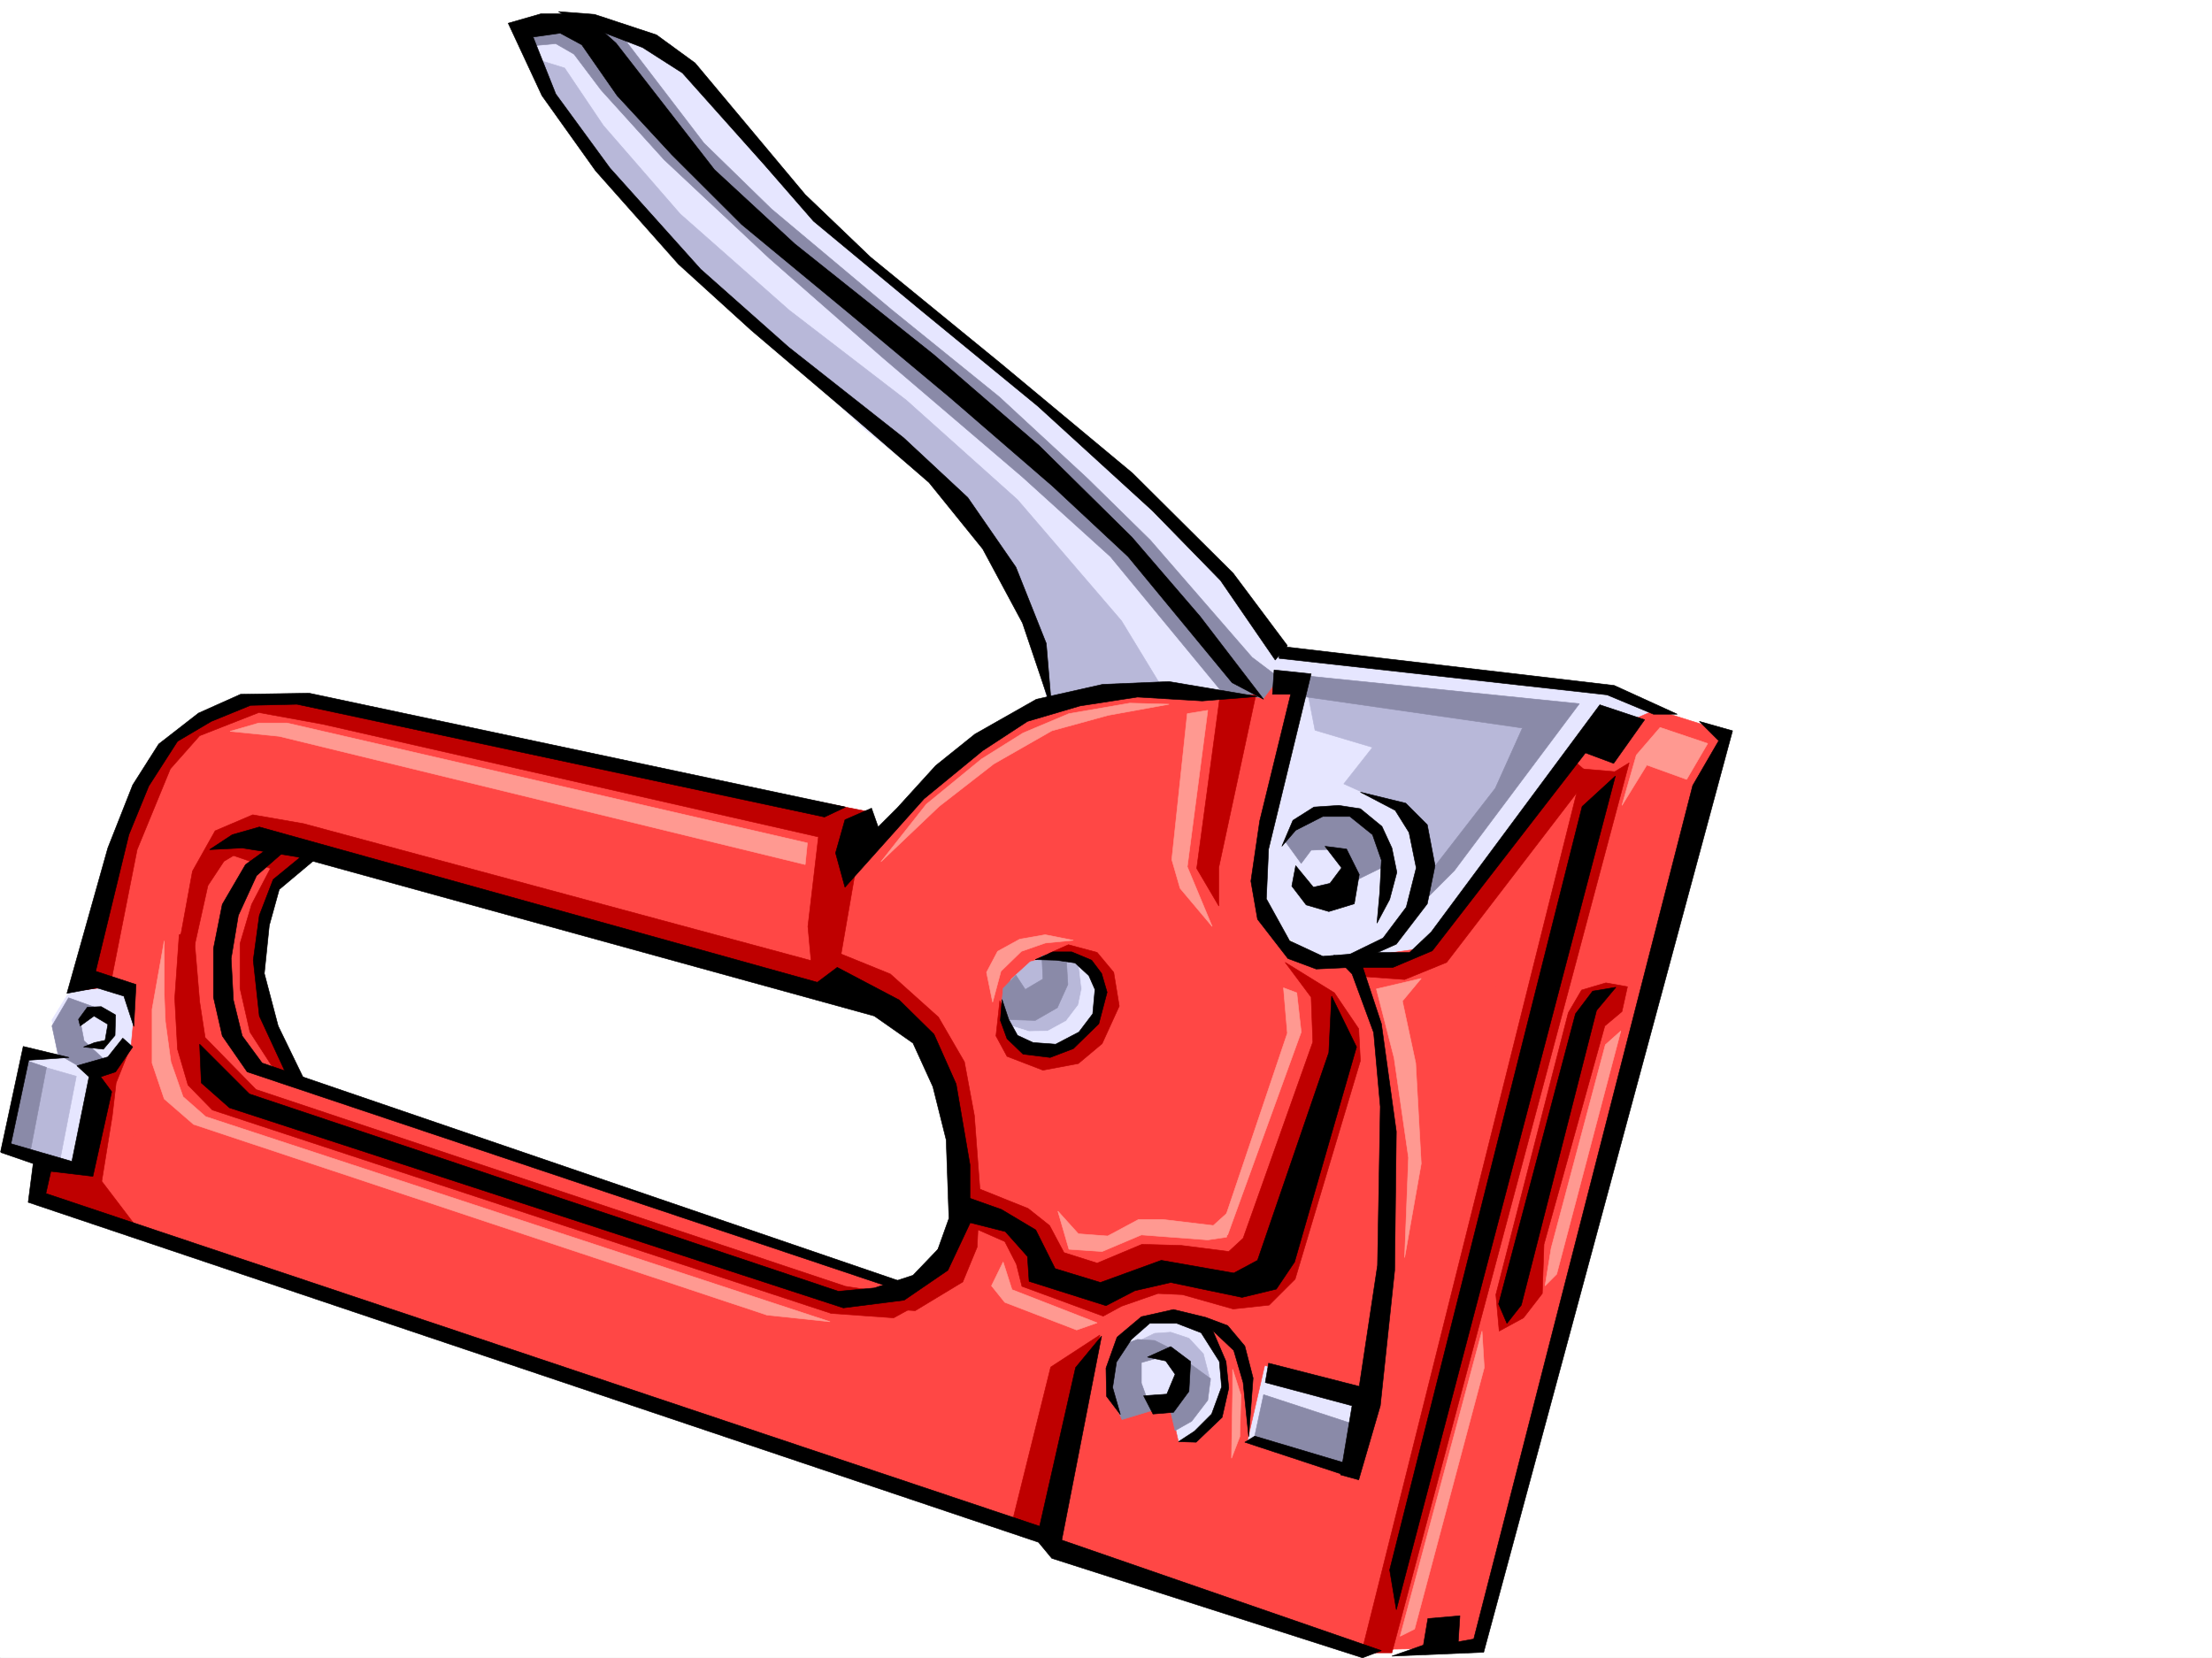
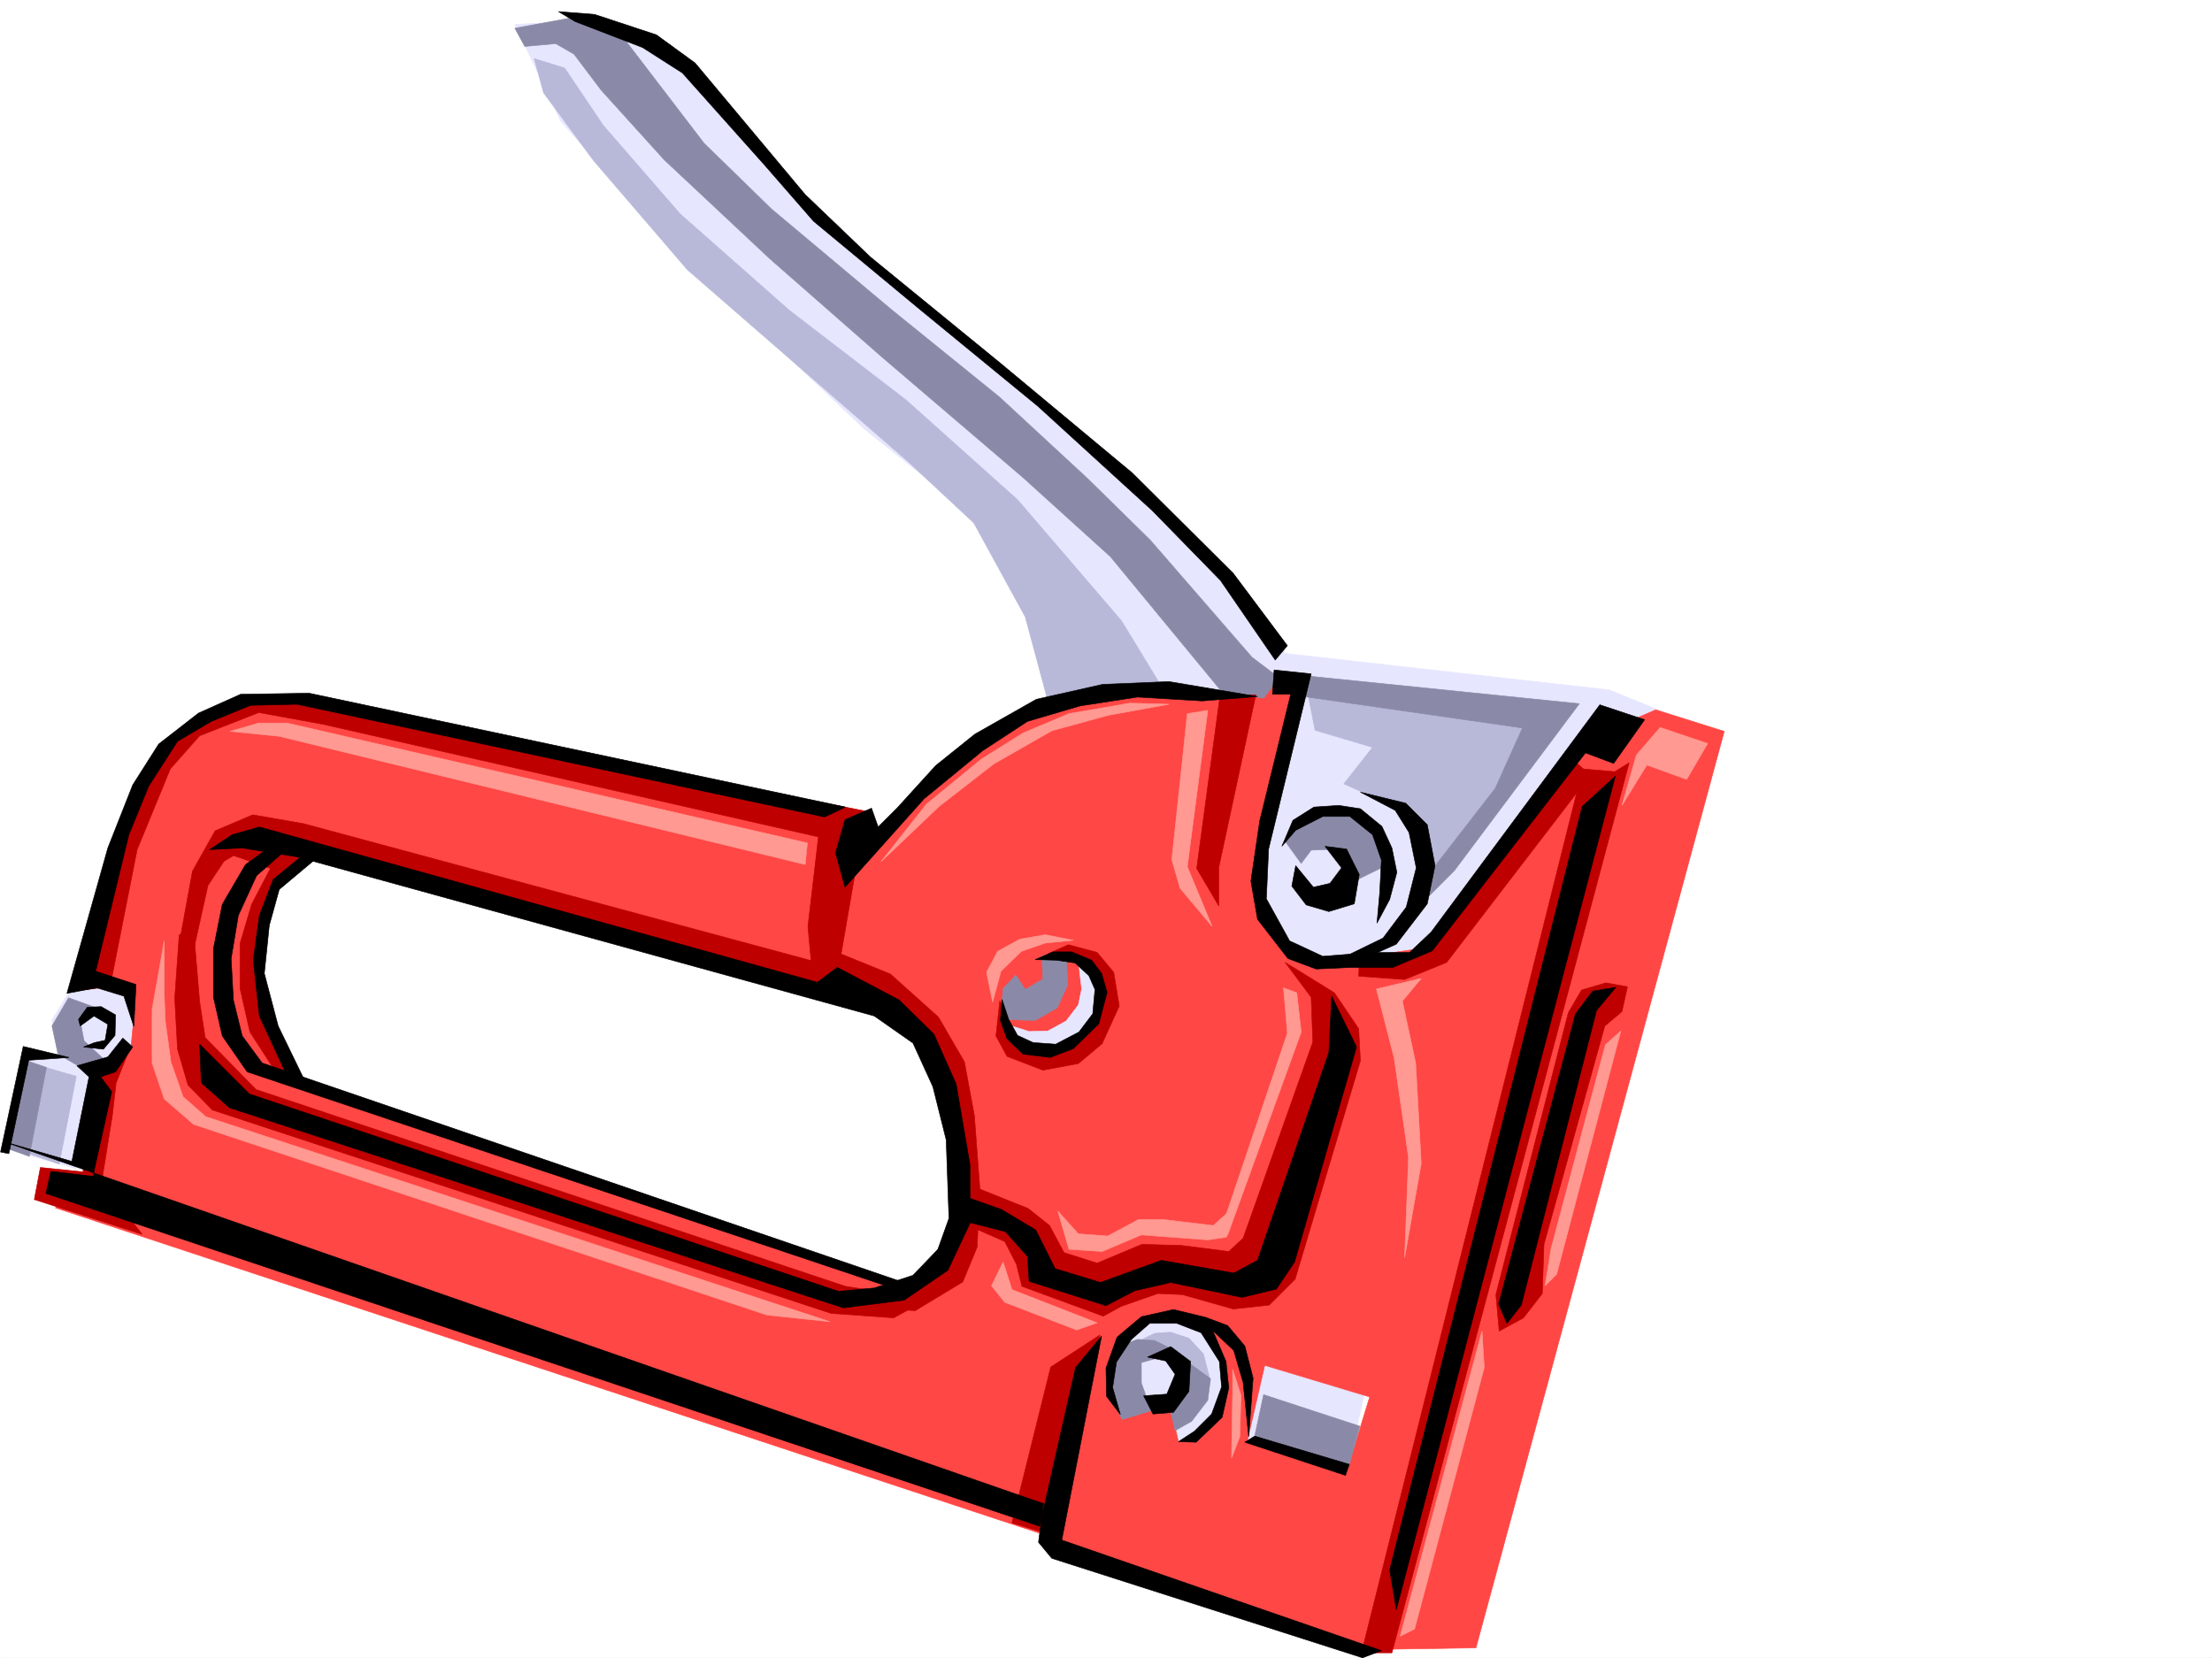
<svg xmlns="http://www.w3.org/2000/svg" width="2997.016" height="2246.651">
  <rect width="100%" height="100%" fill="#333333" stroke="none" />
  <defs>
    <clipPath id="a">
      <path d="M0 0h2997v2244.137H0Zm0 0" />
    </clipPath>
  </defs>
  <path fill="#fff" d="M0 2246.297h2997.016V0H0Zm0 0" />
  <g clip-path="url(#a)" transform="translate(0 2.16)">
    <path fill="#fff" fill-rule="evenodd" stroke="#fff" stroke-linecap="square" stroke-linejoin="bevel" stroke-miterlimit="10" stroke-width=".743" d="M.742 2244.137h2995.531V-2.16H.743Zm0 0" />
  </g>
  <path fill="#e6e6ff" fill-rule="evenodd" stroke="#e6e6ff" stroke-linecap="square" stroke-linejoin="bevel" stroke-miterlimit="10" stroke-width=".743" d="m98.14 1336.984-27.722 44.926 7.508 46.453-41.211-.742-29.207 128.832 95.129 26.942 33.742-133.293 32.965-21.739 10.476-8.992 10.48-52.433-23.226-26.2zm0 0" />
  <path fill="#b8b8d9" fill-rule="evenodd" stroke="#b8b8d9" stroke-linecap="square" stroke-linejoin="bevel" stroke-miterlimit="10" stroke-width=".743" d="m43.441 1441.11 59.938 17.203-23.223 119.097-58.418-20.215zm0 0" />
  <path fill="#e6e6ff" fill-rule="evenodd" stroke="#e6e6ff" stroke-linecap="square" stroke-linejoin="bevel" stroke-miterlimit="10" stroke-width=".743" d="m1507.5 1899.477-4.496-41.172 22.484-44.965 35.969-28.426 65.926.742 27.719 58.418 3.753 55.403-39.722 47.195-29.211 10.52zm0 0" />
  <path fill="#b8b8d9" fill-rule="evenodd" stroke="#b8b8d9" stroke-linecap="square" stroke-linejoin="bevel" stroke-miterlimit="10" stroke-width=".743" d="m1539.719 1818.621 24.71-12.004 21.739-1.488 24.715 8.21 19.508 20.997 9.738 37.46zm0 0" />
  <path fill="#e6e6ff" fill-rule="evenodd" stroke="#e6e6ff" stroke-linecap="square" stroke-linejoin="bevel" stroke-miterlimit="10" stroke-width=".743" d="m2261.23 967.727-80.898-32.961-453.285-50.95-6.766 50.95 37.461.742-45.71 247.933 10.519 71.903 65.18 44.925h131.101l265.254-316.081zm0 0" />
  <path fill="#b8b8d9" fill-rule="evenodd" stroke="#b8b8d9" stroke-linecap="square" stroke-linejoin="bevel" stroke-miterlimit="10" stroke-width=".743" d="m1769 924.285 12.707 65.18 77.93 23.187-38.946 49.461 68.192 30.692 38.941 52.433v56.93l103.422-119.84 57.672-127.348zm0 0" />
  <path fill="#e6e6ff" fill-rule="evenodd" stroke="#e6e6ff" stroke-linecap="square" stroke-linejoin="bevel" stroke-miterlimit="10" stroke-width=".743" d="m697.543 32.96 98.18-4.495L908.098 59.94l89.89 98.102 137.125 164.766 327.422 266.664 183.574 179 94.387 114.601v74.914l-316.902-5.98-33.746-137.828-74.914-118.356-143.848-114.601-262.988-248.676-148.344-168.524Zm0 0" />
  <path fill="#b8b8d9" fill-rule="evenodd" stroke="#b8b8d9" stroke-linecap="square" stroke-linejoin="bevel" stroke-miterlimit="10" stroke-width=".743" d="m723.781 79.414 41.211 12.707 52.434 77.887 104.16 119.879 147.605 130.32 158.825 122.07 150.609 134.817 140.879 164.066 56.93 93.606-155.852 17.984-31.477-116.871-69.675-127.309-89.149-83.125-298.957-259.937-127.39-148.309-67.407-91.375Zm0 0" />
  <path fill="#e6e6ff" fill-rule="evenodd" stroke="#e6e6ff" stroke-linecap="square" stroke-linejoin="bevel" stroke-miterlimit="10" stroke-width=".743" d="m1708.277 1840.32 143.149 35.973-26.238 115.344-147.602-39.727zm0 0" />
  <path fill="#ff4745" fill-rule="evenodd" stroke="#ff4745" stroke-linecap="square" stroke-linejoin="bevel" stroke-miterlimit="10" stroke-width=".743" d="m1729.277 914.55-72.687 28.466-187.29-3.012-167.855 78.668-132.629 126.566L383.61 940.004l-73.43 21.738-78.667 44.184-120.625 332.547 56.93-2.973 12.745 50.906-2.968 31.477-35.23 41.21-28.466 158.044 259.977-177.555-35.23-122.813 28.503-110.847 47.938-50.946 721.55 173.758 127.348 89.149 56.93 183.496-60.684 132.59 196.325 130.32 41.21 21.738 15.72-51.691 23.964-36.715 31.477-15.715 62.207 12.746 21.703 44.184 5.277 45.668-14.23 42.695-28.504 25.492 72.684 8.211 25.496-110.847 146.82 44.183 86.918 20.254 227.055-843.386-53.957-9.735-169.344 220.172-142.363 20.254-60.684-14.234-44.184-75.657 56.93-289.89zm0 0" />
-   <path fill="#b8b8d9" fill-rule="evenodd" stroke="#b8b8d9" stroke-linecap="square" stroke-linejoin="bevel" stroke-miterlimit="10" stroke-width=".743" d="m1361.383 1387.191-2.227-37.46 11.219-23.223 25.496-23.227 32.219-8.992 37.457 5.238 23.969 33.703-4.496 46.454-29.211 31.476-41.953 13.45-34.485-9.739zm0 0" />
  <path fill="#ff4745" fill-rule="evenodd" stroke="#ff4745" stroke-linecap="square" stroke-linejoin="bevel" stroke-miterlimit="10" stroke-width=".743" d="m340.914 1393.172-266 243.437 1347.934 445.66 23.968 29.208 410.59 123.597 142.363-2.27L2336.188 990.95l-92.902-29.207-34.488 14.977-59.938 32.96-35.23 44.927-289.184 940.003-152.097-44.925-75.7 3.754-10.48-45.711-23.223-3.75-41.957 14.23-23.222-53.918-209.07-143.812-71.16 16.504-858.638-287.622zm0 0" />
  <path fill="#8a8aa8" fill-rule="evenodd" stroke="#8a8aa8" stroke-linecap="square" stroke-linejoin="bevel" stroke-miterlimit="10" stroke-width=".743" d="m1712.031 1889.742-12.707 59.2 128.836 35.93 14.27-52.43zm-125.863 23.227 5.984 25.492 22.48-12.746 21.743-28.465 3.754-29.207-41.211-29.953zm-82.422-25.457 16.5 35.933 39.688-11.964-13.489-37.458v-27.722l49.461-14.23-31.476-15.72-23.227-1.484-32.219 11.965-8.992 30.73zM92.902 1351.96l-22.484 38.2 8.25 38.203 32.219 18.727 32.218-9.734-29.207-26.981-4.496-23.184 18.727-22.484zm-58.457 84.653 28.504 9.735-23.222 120.586-33-11.965zm1377.145-141.582 1.484 31.477-23.969 14.23-12.707-19.472-17.242 17.988-3.754 41.914 47.192 1.527 29.992-17.246 14.23-31.472-2.265-38.946zM1741.281 1140l21.7 29.95 13.488-17.985 36.715-1.484 24.75 41.953 39.687-19.473-18.73-52.434-36.715-22.48-50.945 3.754zm16.461-225.45 382.121 38.942-169.34 226.196-45.707 45.706 20.996-53.917 80.153-103.383 36.715-81.64-301.93-43.438zM711.035 62.91l41.953-3.75 24.75 14.23 36.715 48.68 85.395 94.387 143.105 134.074 152.098 133.332 190.3 162.54 119.137 107.835 151.36 183.535 56.183 8.211 21-27.68-36.718-27.722-137.864-158.785-85.433-83.91-119.102-110.106-146.113-118.316-162.578-136.34-91.418-89.148L844.402 50.949l-73.43-26.238-73.429 13.488Zm0 0" />
  <path fill="#bf0000" fill-rule="evenodd" stroke="#bf0000" stroke-linecap="square" stroke-linejoin="bevel" stroke-miterlimit="10" stroke-width=".743" d="m176.809 1418.625-19.47 48.68-5.241 44.964-14.23 88.368 54.698 71.906-146.117-47.195 8.25-43.442 57.676 5.985 16.5-125.825zm1955.551-387.988 22.48 19.472-194.797 253.914-56.93 23.227-62.207-4.496.742-20.215 66.707-10.48 32.961-17.985zm-777.7 325.078-5.242 47.937 14.977 27.72 48.68 18.73 47.976-8.993 32.218-26.98 23.223-50.906-7.508-45.707-22.48-26.98-38.945-10.481-26.977 12.004 50.203 15.718 19.473 37.457-13.489 42.7-29.21 26.195-44.965 7.508-27.719-19.473zm135.598 453.168-66.664 43.441-52.473 211.219 50.945 15.719zm714.785-471.899-29.207-5.238-32.961 9.734-17.984 30.696-98.141 382.008 4.496 49.422 32.961-17.95 25.453-32.96 2.27-66.665 82.422-295.87 23.226-19.47zm0 0" />
  <path fill="#bf0000" fill-rule="evenodd" stroke="#bf0000" stroke-linecap="square" stroke-linejoin="bevel" stroke-miterlimit="10" stroke-width=".743" d="m2144.36 1041.86 43.44 3.753 19.512-11.965-321.44 1205.883h-41.212zm-491.524-98.102 48.719-2.23-50.207 233.663v52.43l-29.95-50.906zm-338.645 662.117 78.668 31.477 29.207 23.226 19.512 36.676 44.926 14.23 60.723-25.453 53.175 1.485 64.438 8.25 19.473-17.985 94.425-265.879-2.27-60.683-35.187-47.196 66.664 41.211 32.961 48.68 2.27 43.441-88.406 295.872-35.23 35.187-48.72 5.242-68.933-19.472-32.961-1.489-49.422 17.207-24.75 13.489-110.145-40.43-7.468-29.95-15.758-30.734-49.422-21.699zM236.75 1352.703l3.754 68.934 14.234 48.68 32.961 33.702 838.418 275.618 84.692 6.02 46.453-25.493-111.672-17.203-798.695-266.66-68.934-70.422-7.469-48.68-8.25-98.101-19.469 7.468zm0 0" />
  <path fill="#bf0000" fill-rule="evenodd" stroke="#bf0000" stroke-linecap="square" stroke-linejoin="bevel" stroke-miterlimit="10" stroke-width=".743" d="m299.703 1153.488 38.942 13.492 27.722 9.735-25.453 48.68-15.719 53.175v60.684l13.45 59.156 31.476 48.68 47.23 29.21-44.964-66.667-20.254-74.133 2.27-68.934 21.738-64.398 46.453-44.926-70.461-21.738zm0 0" />
  <path fill="#bf0000" fill-rule="evenodd" stroke="#bf0000" stroke-linecap="square" stroke-linejoin="bevel" stroke-miterlimit="10" stroke-width=".743" d="m245 1266.566 15.758-86.136 30.695-54.664 50.945-21.739 68.934 12.004 705.05 190.262 21.74-14.234 68.19 27.683 65.18 58.453 35.192 60.645 13.488 72.648 7.508 99.63-3.754 78.667-19.473 47.195-64.437 38.942-98.141-6.02 105.648-36.675 43.442-74.918 3.754-154.29-54.703-116.085-203.79-62.168-693.828-182.012-38.941 23.227-21.742 32.921-20.957 94.387zm0 0" />
  <path fill="#bf0000" fill-rule="evenodd" stroke="#bf0000" stroke-linecap="square" stroke-linejoin="bevel" stroke-miterlimit="10" stroke-width=".743" d="m98.14 1342.969 103.419-313.074 80.156-68.153 76.441-17.984 151.317 25.453 669.863 131.102-20.254 50.91-1.488 37.457-27.723 160.308-26.977-3.754-8.25-89.89 14.231-121.328-672.05-152.801-86.177-15.719-80.156 31.438-39.722 44.925-44.965 109.364-36.715 185.761zm0 0" />
-   <path fill-rule="evenodd" stroke="#000" stroke-linecap="square" stroke-linejoin="bevel" stroke-miterlimit="10" stroke-width=".743" d="M732.773 18.73H772.5l32.96 13.489 29.208 26.195 133.371 171.531 108.656 100.371 188.778 150.536 142.363 122.851 125.902 124.34 92.156 107.094 86.137 112.375-42.695-22.485-140.879-170.789-101.895-95.09-138.609-119.843-136.34-113.86-146.86-121.363-94.425-94.348-74.176-80.156-47.933-68.894-29.211-15.758-36.715 5.238 30.695 77.184 73.43 100.37 122.89 137.048 119.137 105.609 155.856 122.852 86.879 80.898 65.218 94.348 41.172 103.379 7.508 89.89-39.726-117.613-53.918-100.367-72.688-89.89-100.41-86.884-140.094-119.097-98.922-89.852-112.375-126.605-72.687-101.856-45.707-98.101Zm0 0" />
  <path fill-rule="evenodd" stroke="#000" stroke-linecap="square" stroke-linejoin="bevel" stroke-miterlimit="10" stroke-width=".743" d="m1703.82 943.758-119.879-20.215-89.93 3.754-89.89 20.215-83.207 47.191-53.176 42.7-52.433 57.671-25.492 25.453-8.993-25.453-35.972 15.719-12.707 44.926 12.707 46.449 107.172-119.84 79.414-65.18 60.683-39.687 71.16-20.957 77.926-12.004 87.664 5.238zm22.446-35.973 50.203 5.278-57.672 237.418-3.012 67.406 31.477 56.93 44.964 20.956 65.18-5.238h52.434l29.246-27.683 228.5-307.872 60.684 20.25-41.954 59.16-38.203-14.23-207.543 268.145-53.215 22.484h-55.44l-48.68 2.227-38.243-14.23-41.172-53.177-8.992-51.691 11.965-81.64 41.953-171.532h-24.71zm0 0" />
  <path fill-rule="evenodd" stroke="#000" stroke-linecap="square" stroke-linejoin="bevel" stroke-miterlimit="10" stroke-width=".743" d="m1755.512 1172.96-5.239 27.724 19.473 25.453 30.691 8.992 34.489-10.477 6.722-39.726-17.203-34.445-29.246-3.754 22.48 29.207-15.718 20.996-22.48 5.238zm0 0" />
  <path fill-rule="evenodd" stroke="#000" stroke-linecap="square" stroke-linejoin="bevel" stroke-miterlimit="10" stroke-width=".743" d="m1843.176 1073.336 47.191 24.71 18.73 29.95 9.735 47.938-13.488 53.214-31.477 41.915-59.941 29.206 17.246 6.024 60.68-26.98 41.957-54.66 10.515-51.692-10.515-55.445-29.207-29.207zm0 0" />
-   <path fill-rule="evenodd" stroke="#000" stroke-linecap="square" stroke-linejoin="bevel" stroke-miterlimit="10" stroke-width=".743" d="m1807.203 1294.29 38.2 13.487 26.238 79.414 20.21 146.036-2.226 187.996-19.473 183.535-29.246 100.367-24.71-6.762 15.718-93.605-117.613-31.477 4.496-26.195 122.851 31.433 24.75-164.023 3.754-214.973-8.992-100.367-29.246-79.414zm-74.172-402.224 444.293 49.461 62.95 26.2h32.218l-85.433-38.946-453.285-53.176zm569.41 85.394 26.239 26.196-35.23 60.684-296.692 1156.5-20.957 3.715 2.23-35.188-43.441 3.754-6.02 35.93-42.699 14.976 124.379-5.238 337.156-1248.582zm0 0" />
  <path fill-rule="evenodd" stroke="#000" stroke-linecap="square" stroke-linejoin="bevel" stroke-miterlimit="10" stroke-width=".743" d="m2189.328 1337.727-31.476 5.242-23.227 30.73-104.16 393.23 11.258 26.196 19.472-24.71 101.895-399.212zM1145.59 1093.55 418.84 939.263l-92.903 1.484-56.968 25.492-53.918 41.918-35.23 55.442-33.704 85.394-55.445 196.989 40.43-7.508 36.714 11.258 13.493 41.175 3.007-56.93-54.699-17.949 44.965-185.02 26.977-65.921 38.945-60.645 45.707-26.98 53.215-21.738 62.914-1.489 714.785 152.805zm0 0" />
  <path fill-rule="evenodd" stroke="#000" stroke-linecap="square" stroke-linejoin="bevel" stroke-miterlimit="10" stroke-width=".743" d="m283.984 1151.223 30.692-20.215 36.715-10.48 756 210.476 26.98-20.215 83.906 44.184 47.196 46.449 29.988 67.41 18.73 109.324v79.41l-29.953 63.657-59.195 40.468-82.422 10.477-831.7-271.156-38.198-33.707-2.23-52.434 67.41 67.41 797.952 267.407 48.72-4.497 52.433-17.207 33.742-35.226 14.977-41.918-3.754-106.39-17.989-71.903-26.976-59.16-52.434-36.715-782.234-215.715-74.172-11.965zm0 0" />
  <path fill-rule="evenodd" stroke="#000" stroke-linecap="square" stroke-linejoin="bevel" stroke-miterlimit="10" stroke-width=".743" d="m375.36 1140.742-42.696 30.734-31.476 53.918-11.965 59.903v65.922l11.965 52.433 33.742 48.68 869.86 291.371 21.737-5.238-871.382-298.098-26.977-36.715-11.965-48.68-3.012-56.187 9.735-58.414 24.71-53.922 47.977-41.953zm0 0" />
-   <path fill-rule="evenodd" stroke="#000" stroke-linecap="square" stroke-linejoin="bevel" stroke-miterlimit="10" stroke-width=".743" d="m415.828 1154.23-45.707 37.461-18.73 48.68-8.25 60.68 8.25 75.62 37.457 80.9 24.754 8.25-36.715-75.66-18.73-71.161 6.726-65.14 13.488-48.68 50.945-42.7zM4.496 1546.719l92.902 26.937 23.227-114.562-16.46-15.012 41.952-11.965 20.215-25.457 13.488 11.965-23.226 33.707-20.215 6.762 14.976 20.215-25.492 114.601-56.93-6.762-6.765 29.989 1346.41 450.902 48.719-214.973 35.226-42.695-53.957 276.395 433.075 149.793-25.497 9.738-421.066-134.82-17.988-21.739L38.2 1629.102l6.765-52.434-43.48-14.977Zm0 0" />
+   <path fill-rule="evenodd" stroke="#000" stroke-linecap="square" stroke-linejoin="bevel" stroke-miterlimit="10" stroke-width=".743" d="m415.828 1154.23-45.707 37.461-18.73 48.68-8.25 60.68 8.25 75.62 37.457 80.9 24.754 8.25-36.715-75.66-18.73-71.161 6.726-65.14 13.488-48.68 50.945-42.7zM4.496 1546.719l92.902 26.937 23.227-114.562-16.46-15.012 41.952-11.965 20.215-25.457 13.488 11.965-23.226 33.707-20.215 6.762 14.976 20.215-25.492 114.601-56.93-6.762-6.765 29.989 1346.41 450.902 48.719-214.973 35.226-42.695-53.957 276.395 433.075 149.793-25.497 9.738-421.066-134.82-17.988-21.739l6.765-52.434-43.48-14.977Zm0 0" />
  <path fill-rule="evenodd" stroke="#000" stroke-linecap="square" stroke-linejoin="bevel" stroke-miterlimit="10" stroke-width=".743" d="m1517.98 1916.723-18.73-24.711-.742-38.203 14.976-41.953 32.961-27.723 43.477-9.735 43.441 10.516 29.989 11.223 23.226 27.722 11.223 43.442-5.985 79.37-7.504-73.39-12.71-43.441-28.504-26.977 17.988 41.953 3.754 35.973-8.992 39.688-35.23 33.703-23.97-.742 21.739-14.235 23.226-23.226 13.489-36.715-3.008-34.446-24.711-38.945-32.965-12.746h-36.715l-24.75 21.742-20.215 30.692-5.238 34.449zm0 0" />
  <path fill-rule="evenodd" stroke="#000" stroke-linecap="square" stroke-linejoin="bevel" stroke-miterlimit="10" stroke-width=".743" d="m1554.695 1838.836 24.75 5.238 12.707 17.985L1580.93 1889l-31.477 2.266 12.75 24.71 27.719-2.265 20.96-28.465 2.266-40.43-26.98-20.214zm145.371 107.094-13.488 8.25 136.344 44.925 5.238-14.976zm-397.097-292.117 59.156 14.976 29.992 33.703 2.227 33.703 104.164 32.961 38.941-20.215 48.719-11.218 96.656 20.215 46.453-11.223 24.711-36.715 83.946-291.375-33.743-68.894-3.754 76.402-96.617 281.598-32.218 17.246-98.18-17.246-82.422 29.992-61.426-18.73-26.234-52.434-46.453-27.723-46.45-16.461zm885.613-602.219-296.73 1129.523-8.993-53.922 260.758-1034.39zM756.742 15.719l48.719 3.754 83.906 27.722 52.434 38.2 149.129 178.257 88.406 84.653 176.066 143.808L1534.48 641.16l136.34 135.563 73.43 98.14-16.46 19.473-74.173-107.879-92.16-94.387-155.11-141.543-158.824-130.32-145.37-120.582-65.926-75.66-111.63-125.082-53.956-34.485-91.418-35.191ZM106.39 1381.168l12.005-16.461 18.73-.742 19.469 11.223-.742 27.718-15.758 18.73-26.938-3.011 14.973-5.98 14.234-3.012 3.754-21.7-18.73-11.261-18.727 13.488zm-74.913 36.715 62.168 14.976-54.7 3.754-26.941 126.567-11.262-2.23zm1720.281-306.348 28.465-17.984 33.703-2.23 29.25 4.495 29.207 23.97 13.488 29.206 6.727 32.961-9.739 36.676-17.203 32.219 3.715-41.211 2.27-44.184-12.004-34.445-30.696-24.711h-36.714l-36.715 18.726-18.73 21.704zm0 0" />
  <path fill="#ff9991" fill-rule="evenodd" stroke="#ff9991" stroke-linecap="square" stroke-linejoin="bevel" stroke-miterlimit="10" stroke-width=".743" d="m311.707 990.95 38.941-11.259h38.2l705.054 162.536-2.972 29.25-712.56-173.801zm1324.668-28.466-27.723 4.496-20.996 197.731 11.262 38.945 43.438 51.688-33.704-80.899zm-291.453 395.457 11.223-41.914 27.722-26.976 32.219-11.223 38.2-3.754-38.2-7.508-34.45 6.02-29.988 16.465-14.976 28.465zm88.406 283.164 27.723 30.696 39.683 3.008 41.997-22.48h32.218l68.934 8.25 30.691-27.723-12.746 43.44-25.453 3.755-89.93-6.766-53.175 22.48-44.965-3.007zm0 0" />
  <path fill="#ff9991" fill-rule="evenodd" stroke="#ff9991" stroke-linecap="square" stroke-linejoin="bevel" stroke-miterlimit="10" stroke-width=".743" d="m1739.012 1338.473 17.984 6.761 5.984 53.176-99.628 274.875-7.504-11.223 88.402-262.164zM1359.156 1710l11.965 37.457 115.383 44.926-27.723 9.738-97.398-37.46-17.985-22.442zm310.922 145.297v32.215l-1.484 88.367 11.218-29.207 1.528-56.149zm194.797-515.301 24.008 93.606 19.473 134.816-5.243 135.598 22.485-127.348-7.508-136.3-17.984-83.911 25.492-30.691zm331.175 56.93-86.917 329.535-15.719 15.758 8.25-50.95 73.43-275.652zm-188.07 406.679-110.886 413.48 19.511-9.733 94.387-354.286zm241.286-817.895-32.22 37.458-19.468 68.152 33.703-54.699 53.957 19.469 28.465-48.68zM222.52 1274.816l-16.461 92.864v72.687l16.46 48.68 39.723 34.445 776.957 258.414 85.434 8.992-845.93-277.882-30.691-26.98-16.5-47.196-7.469-54.66-1.523-36.715zm1361.421-320.582-53.214-1.484-82.422 14.23-62.172 26.2-56.223 35.23-74.918 61.387-61.426 77.926 78.668-74.918 74.176-57.672 78.668-44.926 76.441-20.996zm0 0" />
  <path fill="#e6e6ff" fill-rule="evenodd" stroke="#e6e6ff" stroke-linecap="square" stroke-linejoin="bevel" stroke-miterlimit="10" stroke-width=".743" d="m1370.375 1390.16 23.969 7.508 25.496-.742 24.71-13.488 16.5-21.743 4.497-21.699-4.496-38.2 25.453 23.97-.742 59.156-31.477 25.453-32.219 12.746-35.187-4.496zm0 0" />
  <path fill-rule="evenodd" stroke="#000" stroke-linecap="square" stroke-linejoin="bevel" stroke-miterlimit="10" stroke-width=".743" d="m1402.594 1300.27 23.969-10.477h25.496l26.976 11.258 13.488 17.949 7.47 25.492-11.22 42.7-34.488 33.703-31.437 11.964-36.715-4.496-21.738-20.957-8.993-24.71 2.227-28.466 8.996 26.938 12 21.738 21 9.738 30.691 2.227 31.477-16.46 18.73-24.712 3.008-32.96-8.25-18.727-18.726-17.246-25.496-3.715zm0 0" />
</svg>